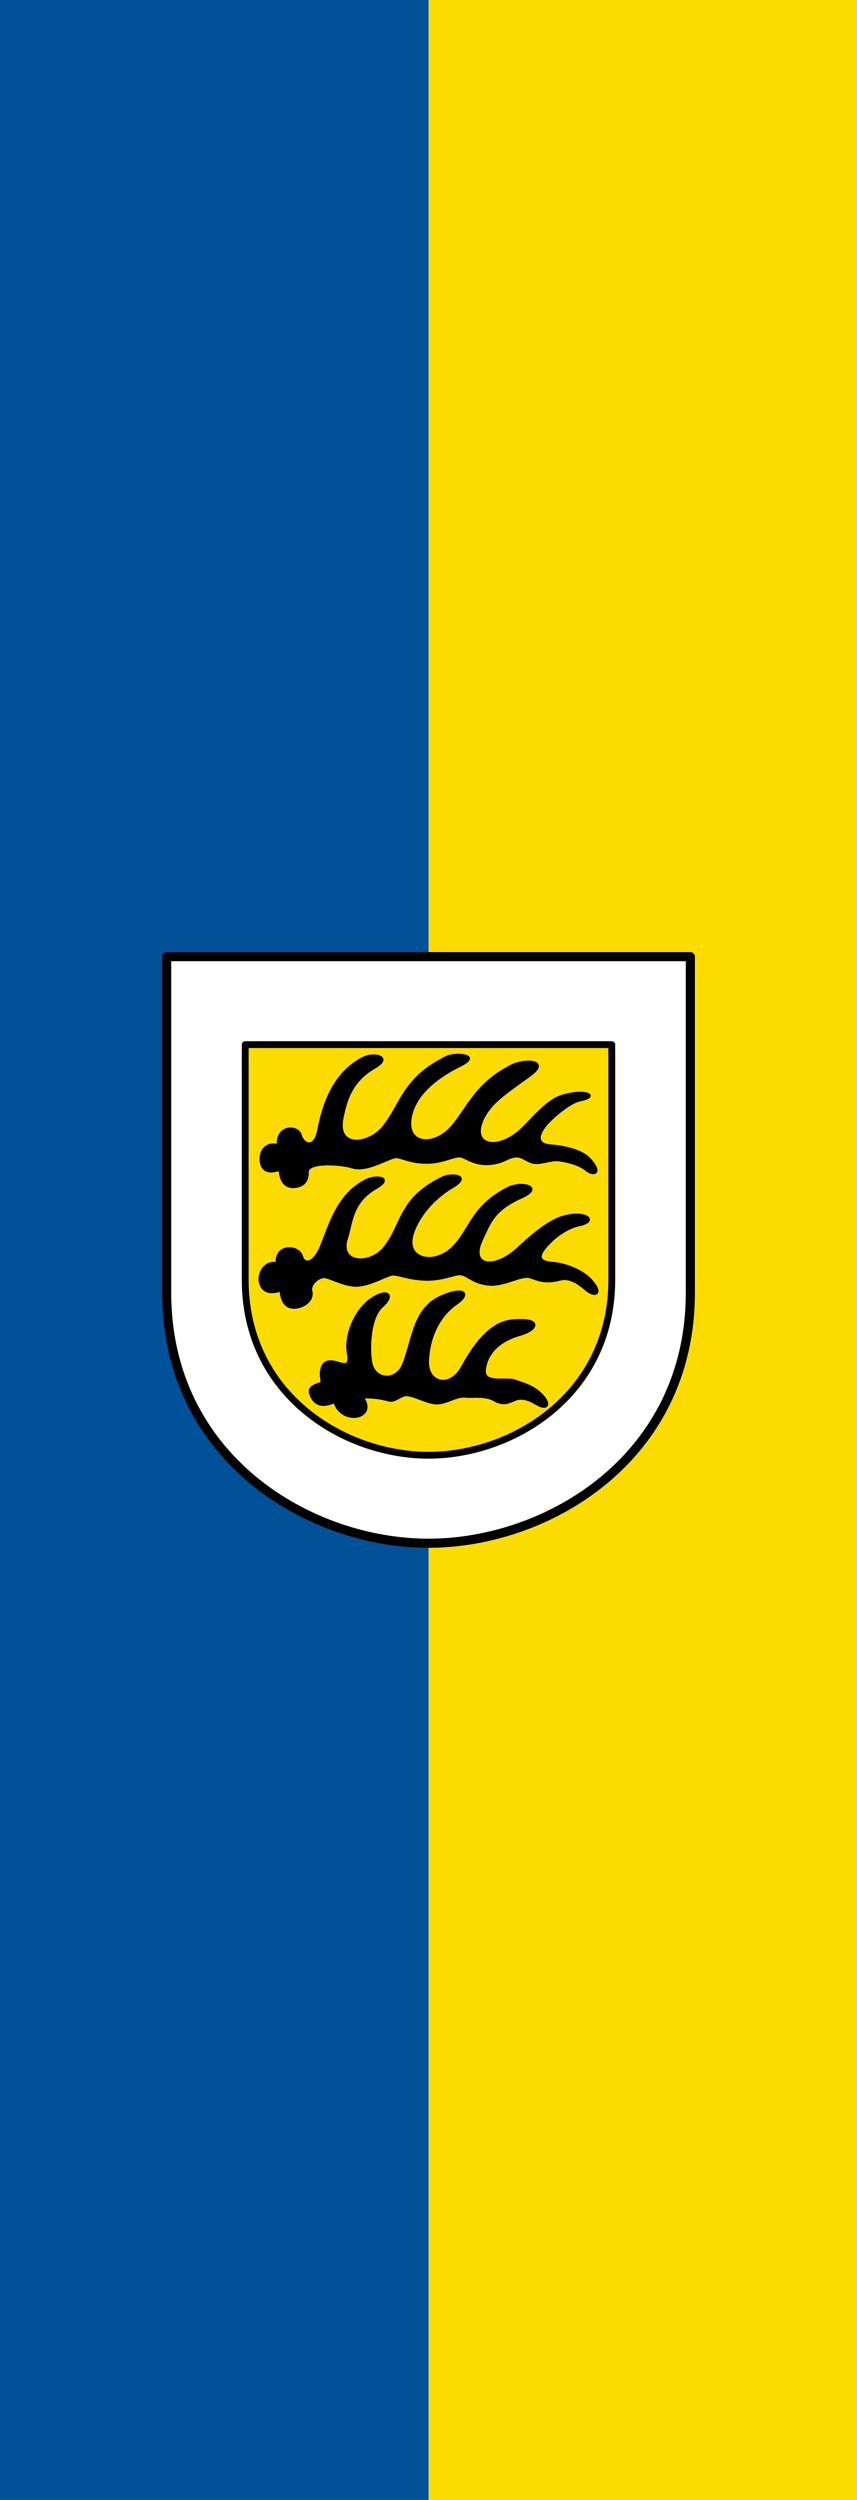
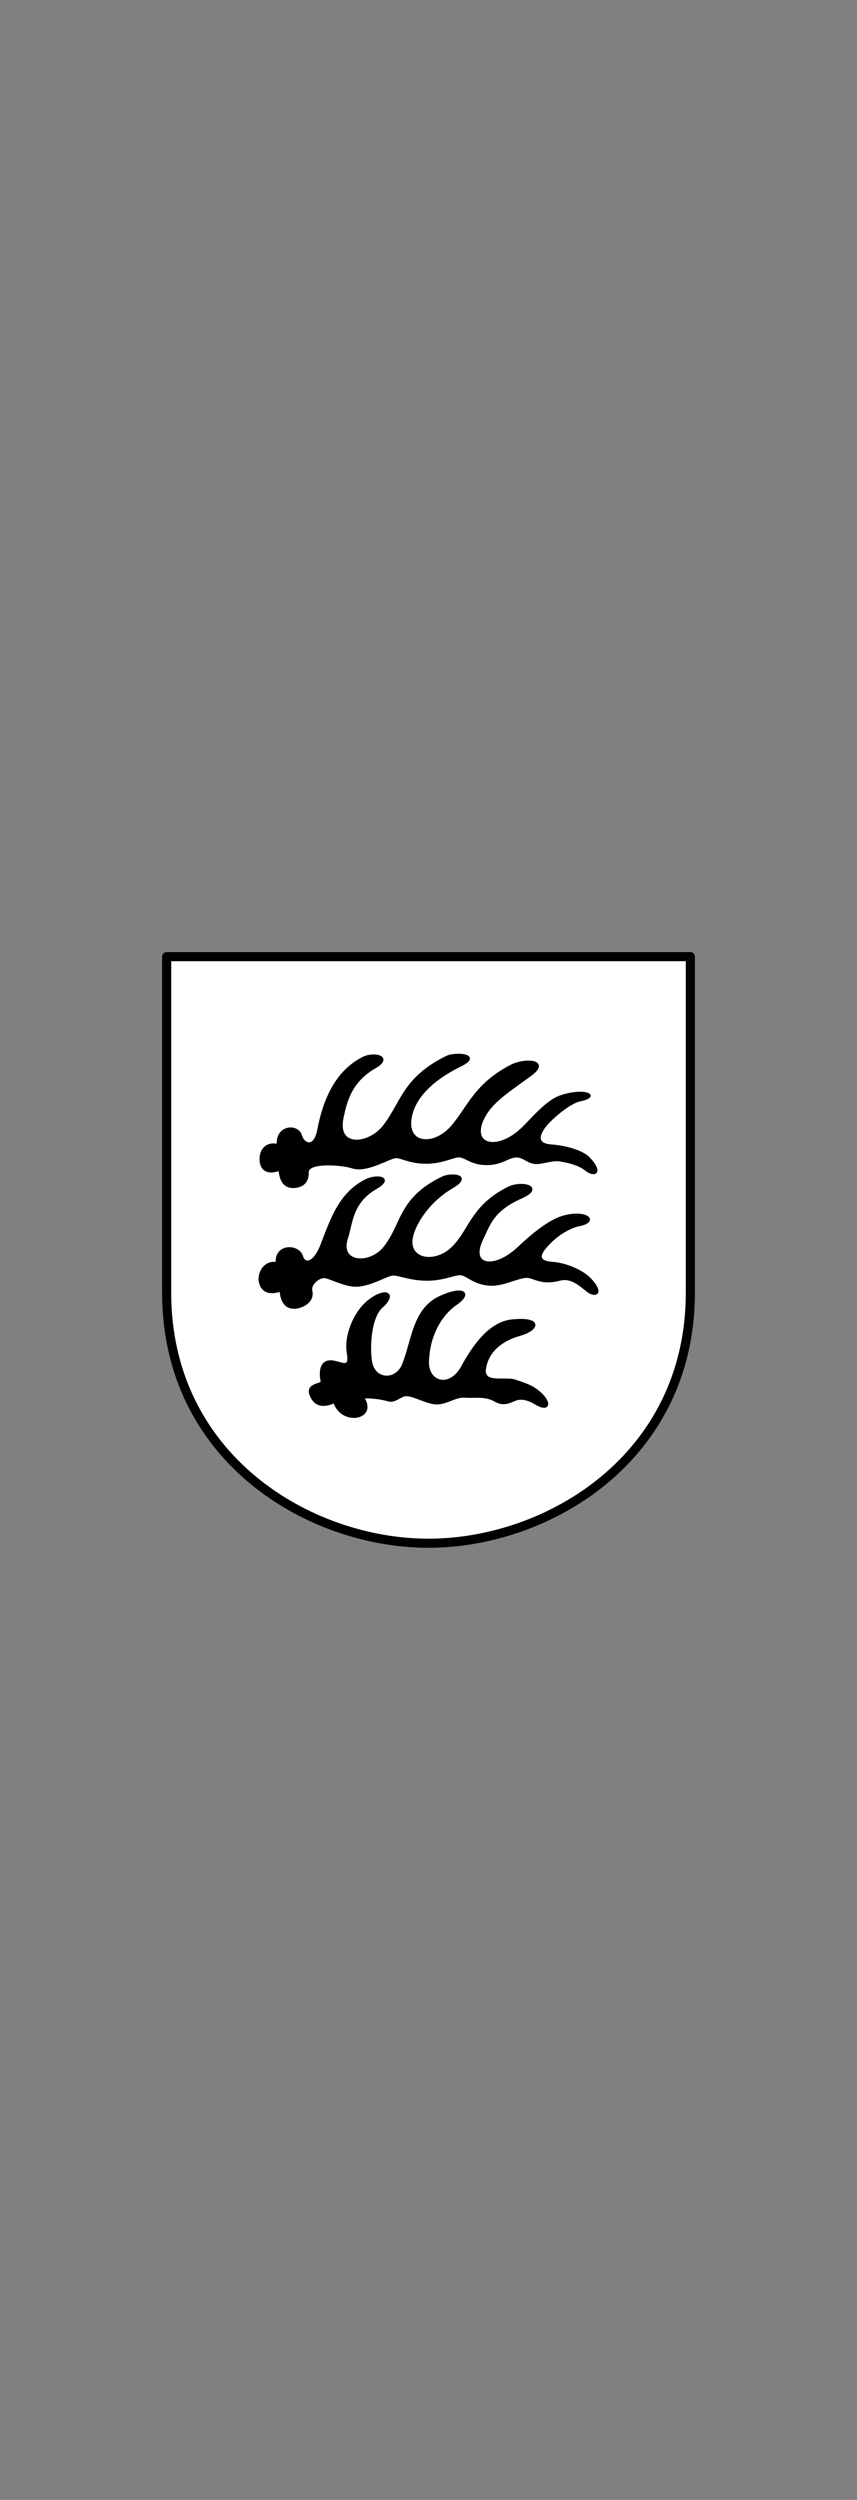
<svg xmlns="http://www.w3.org/2000/svg" width="300" height="875">
  <rect width="100%" height="100%" fill="#808080" stroke="none" />
-   <path d="M150 0h150v875H150" color="#000" fill="#fcdb00" />
-   <path d="M0 0h150v875H0" color="#000" fill="#005198" />
  <path d="M58.34 334.841h183.32v117.61c0 57.807-49.816 87.707-91.66 87.707-41.844 0-91.66-29.9-91.66-87.708z" fill="#fff" fill-rule="evenodd" stroke="#000" stroke-width="3.189" stroke-linecap="round" stroke-linejoin="round" />
-   <path d="M85.839 365.64H214.16v82.325c0 40.466-34.87 61.396-64.161 61.396-29.291 0-64.161-20.93-64.161-61.396z" fill="#fcdb00" fill-rule="evenodd" stroke="#000" stroke-width="2.392" stroke-linecap="round" stroke-linejoin="round" />
  <path d="M97.272 400.858c-.555-6.833 6.908-7.273 8.052-3.359.925 3.163 4.832 4.818 6.144-2.048 2.107-11.028 6.494-20.507 15.694-25.169 3.813-1.932 10.351-.3 4.042 3.323-8.613 4.946-10.174 12.172-11.324 17.524-2.362 10.998 9.291 9.703 14.441 3.169 6.382-8.097 6.904-17.01 22.18-24.394 2.93-1.416 12.273-.71 4.699 3.012-10.01 4.92-15.583 10.876-17.175 16.921-2.874 10.923 7.753 12.015 14.25 4.443 5.684-6.626 8.167-14.852 20.805-21.293 4.746-2.418 13.722-1.829 6.4 3.441-8.87 6.385-13.742 9.615-16.382 15.08-4.579 9.479 5.026 11.794 13.646 3.615 3.396-3.222 8.58-9.71 13.56-11.378 8.353-2.8 13.946-.104 6.794 1.342-3.06.618-7.992 4.412-11.181 7.73-2.048 2.13-6.111 7.618.98 8.144 5.651.42 11.07 2.143 13.248 4.44 4.916 5.187 1.848 6.334-.928 4.097-2.132-1.717-5.118-2.668-8.98-3.34-2.476-.43-4.776.51-7.727.857-3.396.398-5.01-2.33-7.692-2.27-3.097.07-4.474 2.3-9.5 2.634-5.975.396-8.21-2.643-10.618-2.667-1.992-.019-5.767 2.107-10.927 2.22-5.995.132-8.988-1.91-11.099-1.963-2.113-.052-10.204 5.243-15.186 3.634-4.05-1.309-15.894-2.137-15.798 1.681.097 3.88-2.363 5.023-4.795 5.153-2.36.126-4.63-1.083-5.005-6.045-6.357 2.268-6.767-2.468-6.609-4.332.333-3.926 3.511-5.01 5.991-4.202zM117.001 476.66c3.207.683 5.78 2.507 4.776-3.294-.947-5.463 2.13-14.012 7.467-18.119 5.875-4.52 9.504-2.411 4.422 2.126-4.33 3.865-4.596 14.795-3.79 19.377 1.15 6.541 8.858 6.889 11.277.846 3.417-8.532 3.637-19.358 12.94-23.62 8.155-3.735 11.023-1.379 5.597 2.4-6.784 4.724-9.775 12.99-9.92 20.353-.14 7.236 7.686 9.588 12.023 1.712 3.232-5.868 9.032-15.395 17.445-16.227 10.646-1.053 9.11 3.165 2.858 4.93-8.301 2.345-11.743 7.213-12.391 12.05-.74 5.516 7.158 2.895 10.597 4.077 2.741.942 5.515 1.713 7.958 3.68 4.81 3.872 4.045 7.25-.81 4.256-2.168-1.336-4.907-2.292-7.334-1.201-2.511 1.128-4.26 1.646-6.725.252-3.647-2.062-7.055-1.16-10.556-1.443-3.153-.254-5.975 2.028-9.326 2.343-3.857.362-9.47-3.625-12.185-2.735-1.929.704-3.471 2.272-5.386 1.695-2.722-.82-6.455-1.171-8.94-1.03 5.207 7.5-7.39 9.87-9.922 1.62-2.711 1.192-6.479 2.143-8.303-2.429-1.61-4.031 4.15-3.43 3.866-4.772-.688-3.26-.47-7.874 4.362-6.846z" fill-rule="evenodd" stroke="#000" stroke-width=".797" stroke-linecap="round" stroke-linejoin="round" />
  <path d="M96.9 442.234c-.555-6.832 7.64-6.394 8.784-2.48.924 3.162 4.34 2.564 6.874-3.95 3.545-9.114 6.349-18.02 15.548-22.682 3.814-1.932 9.767-.886 3.457 2.738-8.612 4.946-8.44 12.324-10.153 17.523-2.947 8.95 8.12 9.704 13.27 3.17 6.382-8.097 5.003-17.01 20.28-24.394 2.928-1.416 10.516-.817 3.235 3.45-6.645 3.896-12.048 10.485-13.81 16.483-2.628 8.947 7.889 10.924 14.249 4.443 6.114-6.231 6.559-14.267 19.197-20.708 4.746-2.419 12.844-.366 4.645 3.295-9.98 4.455-11.11 9.176-13.75 14.64-4.579 9.48 4.294 11.063 12.915 2.884 3.396-3.222 9.75-8.831 14.73-10.5 8.352-2.8 13.507 1.213 6.355 2.658-3.06.619-7.26 2.95-10.45 6.267-2.048 2.13-6.11 6.447.981 6.974 5.65.42 11.07 3.314 13.247 5.61 4.916 5.188 1.849 6.334-.928 4.098-2.131-1.717-5.552-4.92-9.419-3.926-5.869 1.509-7.987-.076-10.738-.828-2.988-.817-8.716 2.886-13.742 2.634-5.98-.3-8.21-3.667-10.617-3.69-1.993-.02-5.767 1.813-10.928 1.927-5.995.132-10.304-1.764-12.415-1.817-2.113-.052-8.198 4.066-13.43 3.926-4.004-.107-9.245-3.062-10.833-3.023-2.303.058-5.048 2.753-4.527 4.851.935 3.767-3.24 5.755-5.672 5.885-2.361.126-4.63-1.083-5.006-6.046-6.357 2.269-7.498-2.468-7.34-4.331.333-3.927 3.511-5.889 5.991-5.08z" fill-rule="evenodd" stroke="#000" stroke-width=".797" stroke-linecap="round" stroke-linejoin="round" />
</svg>